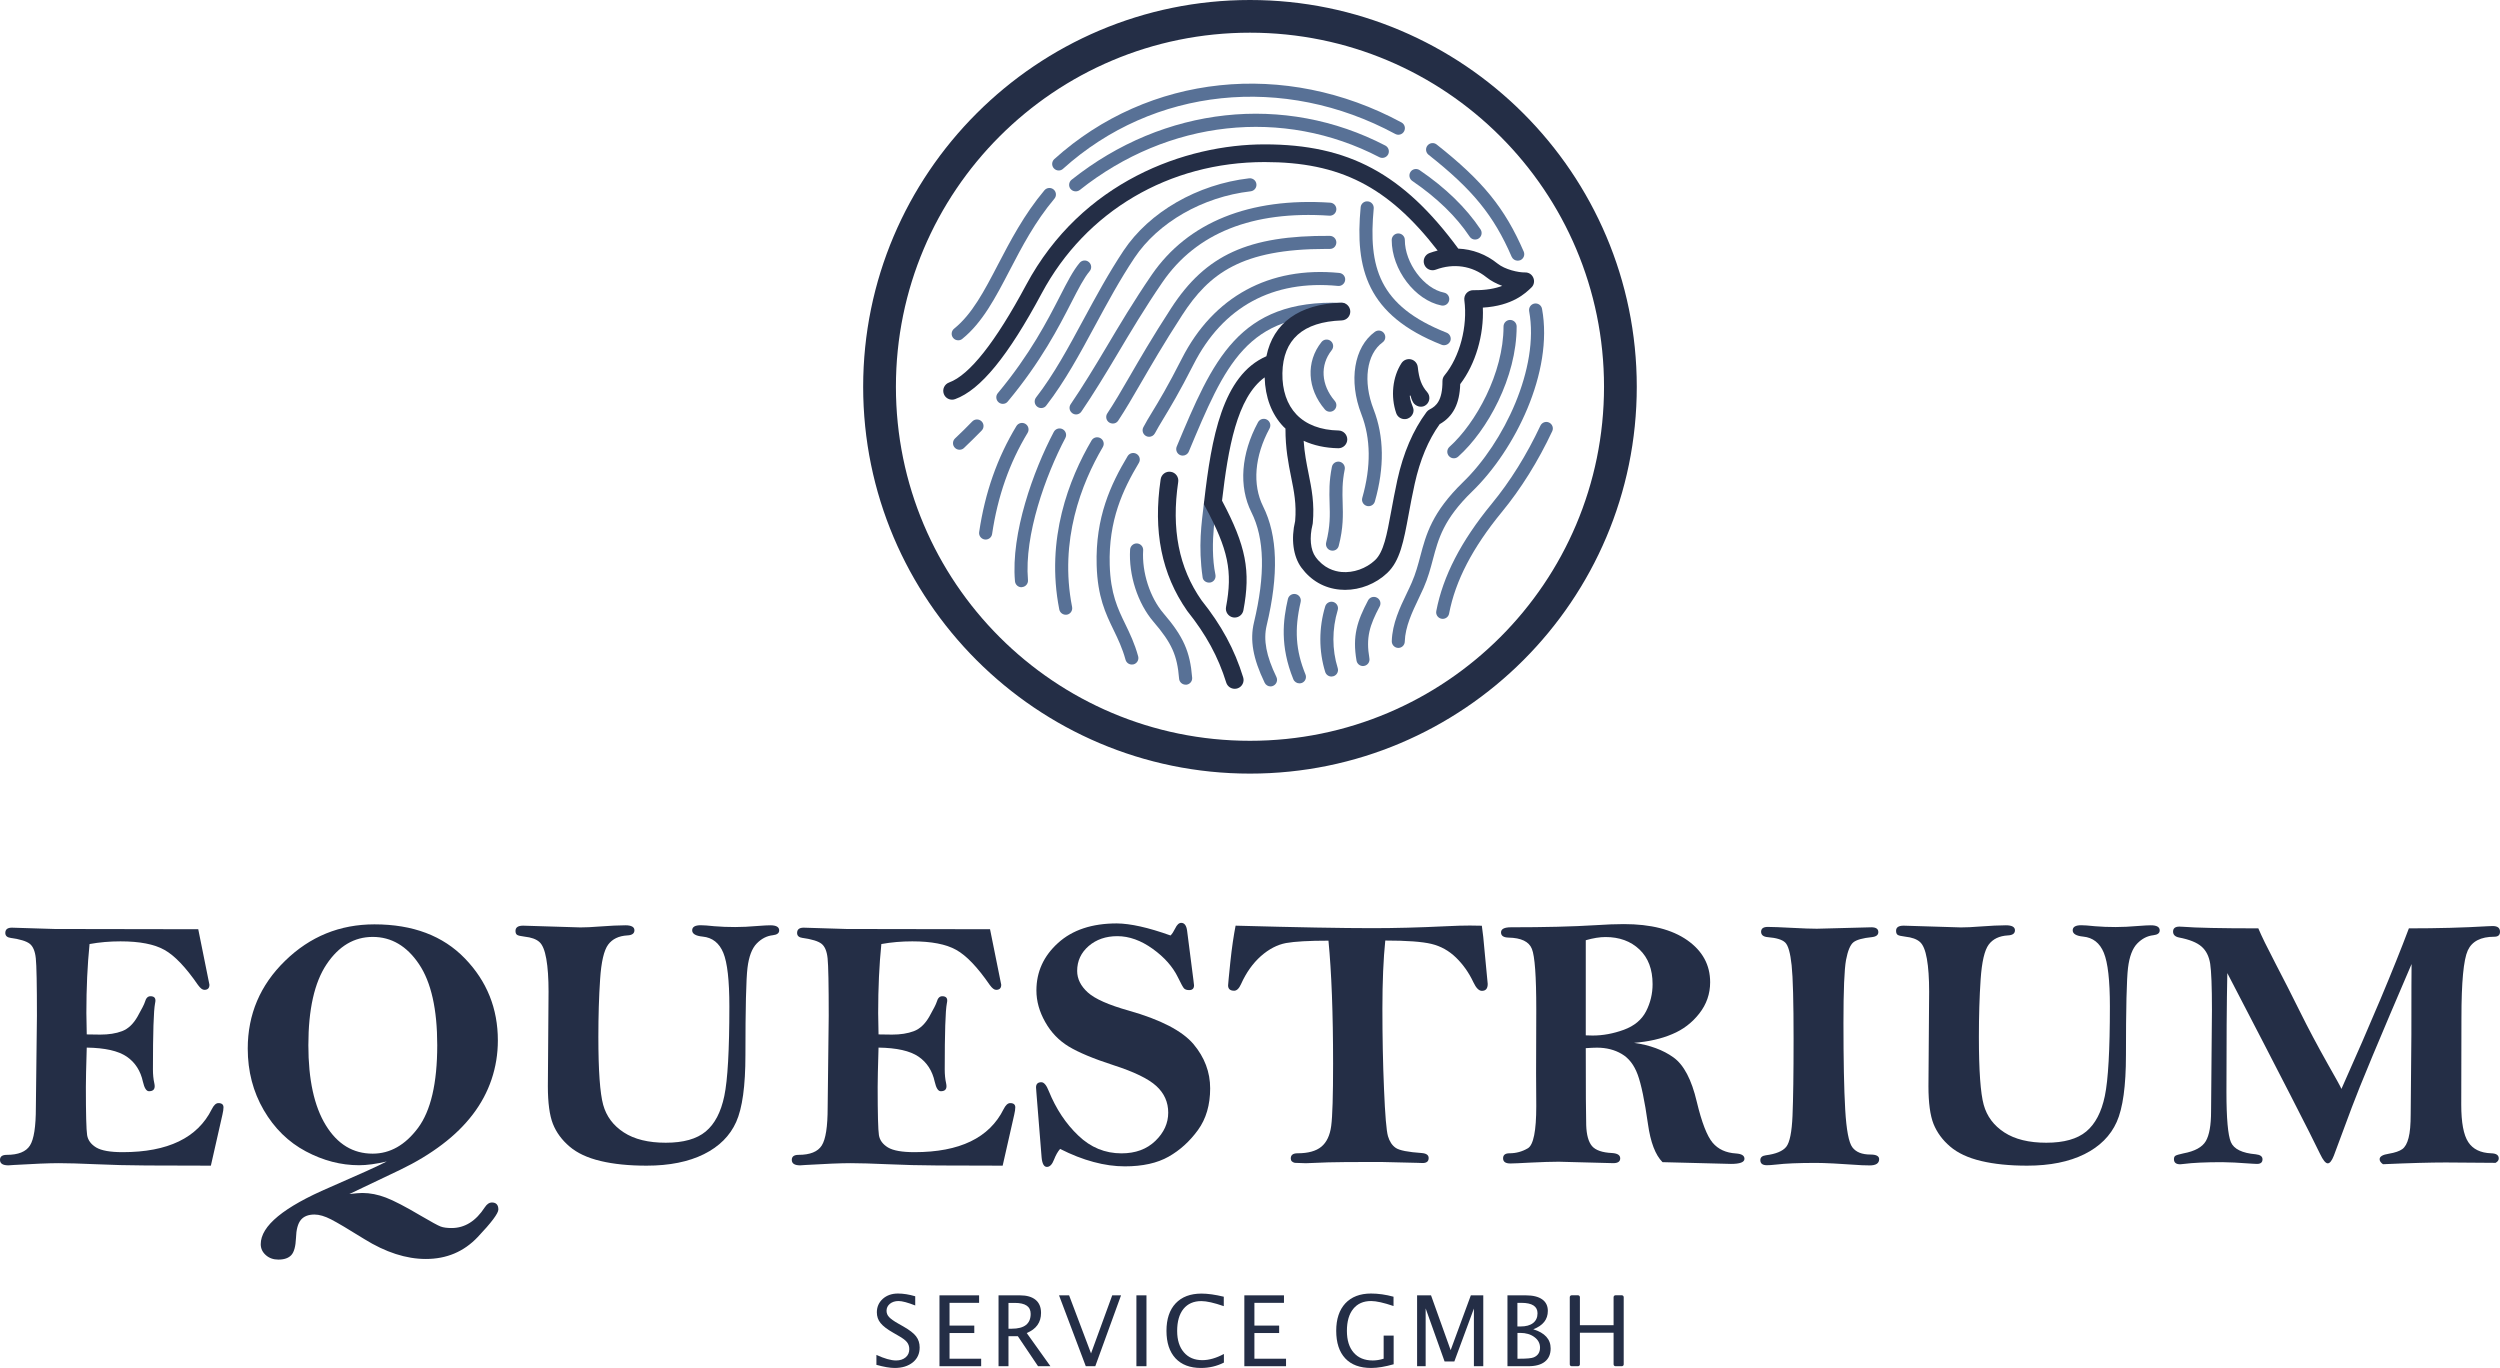
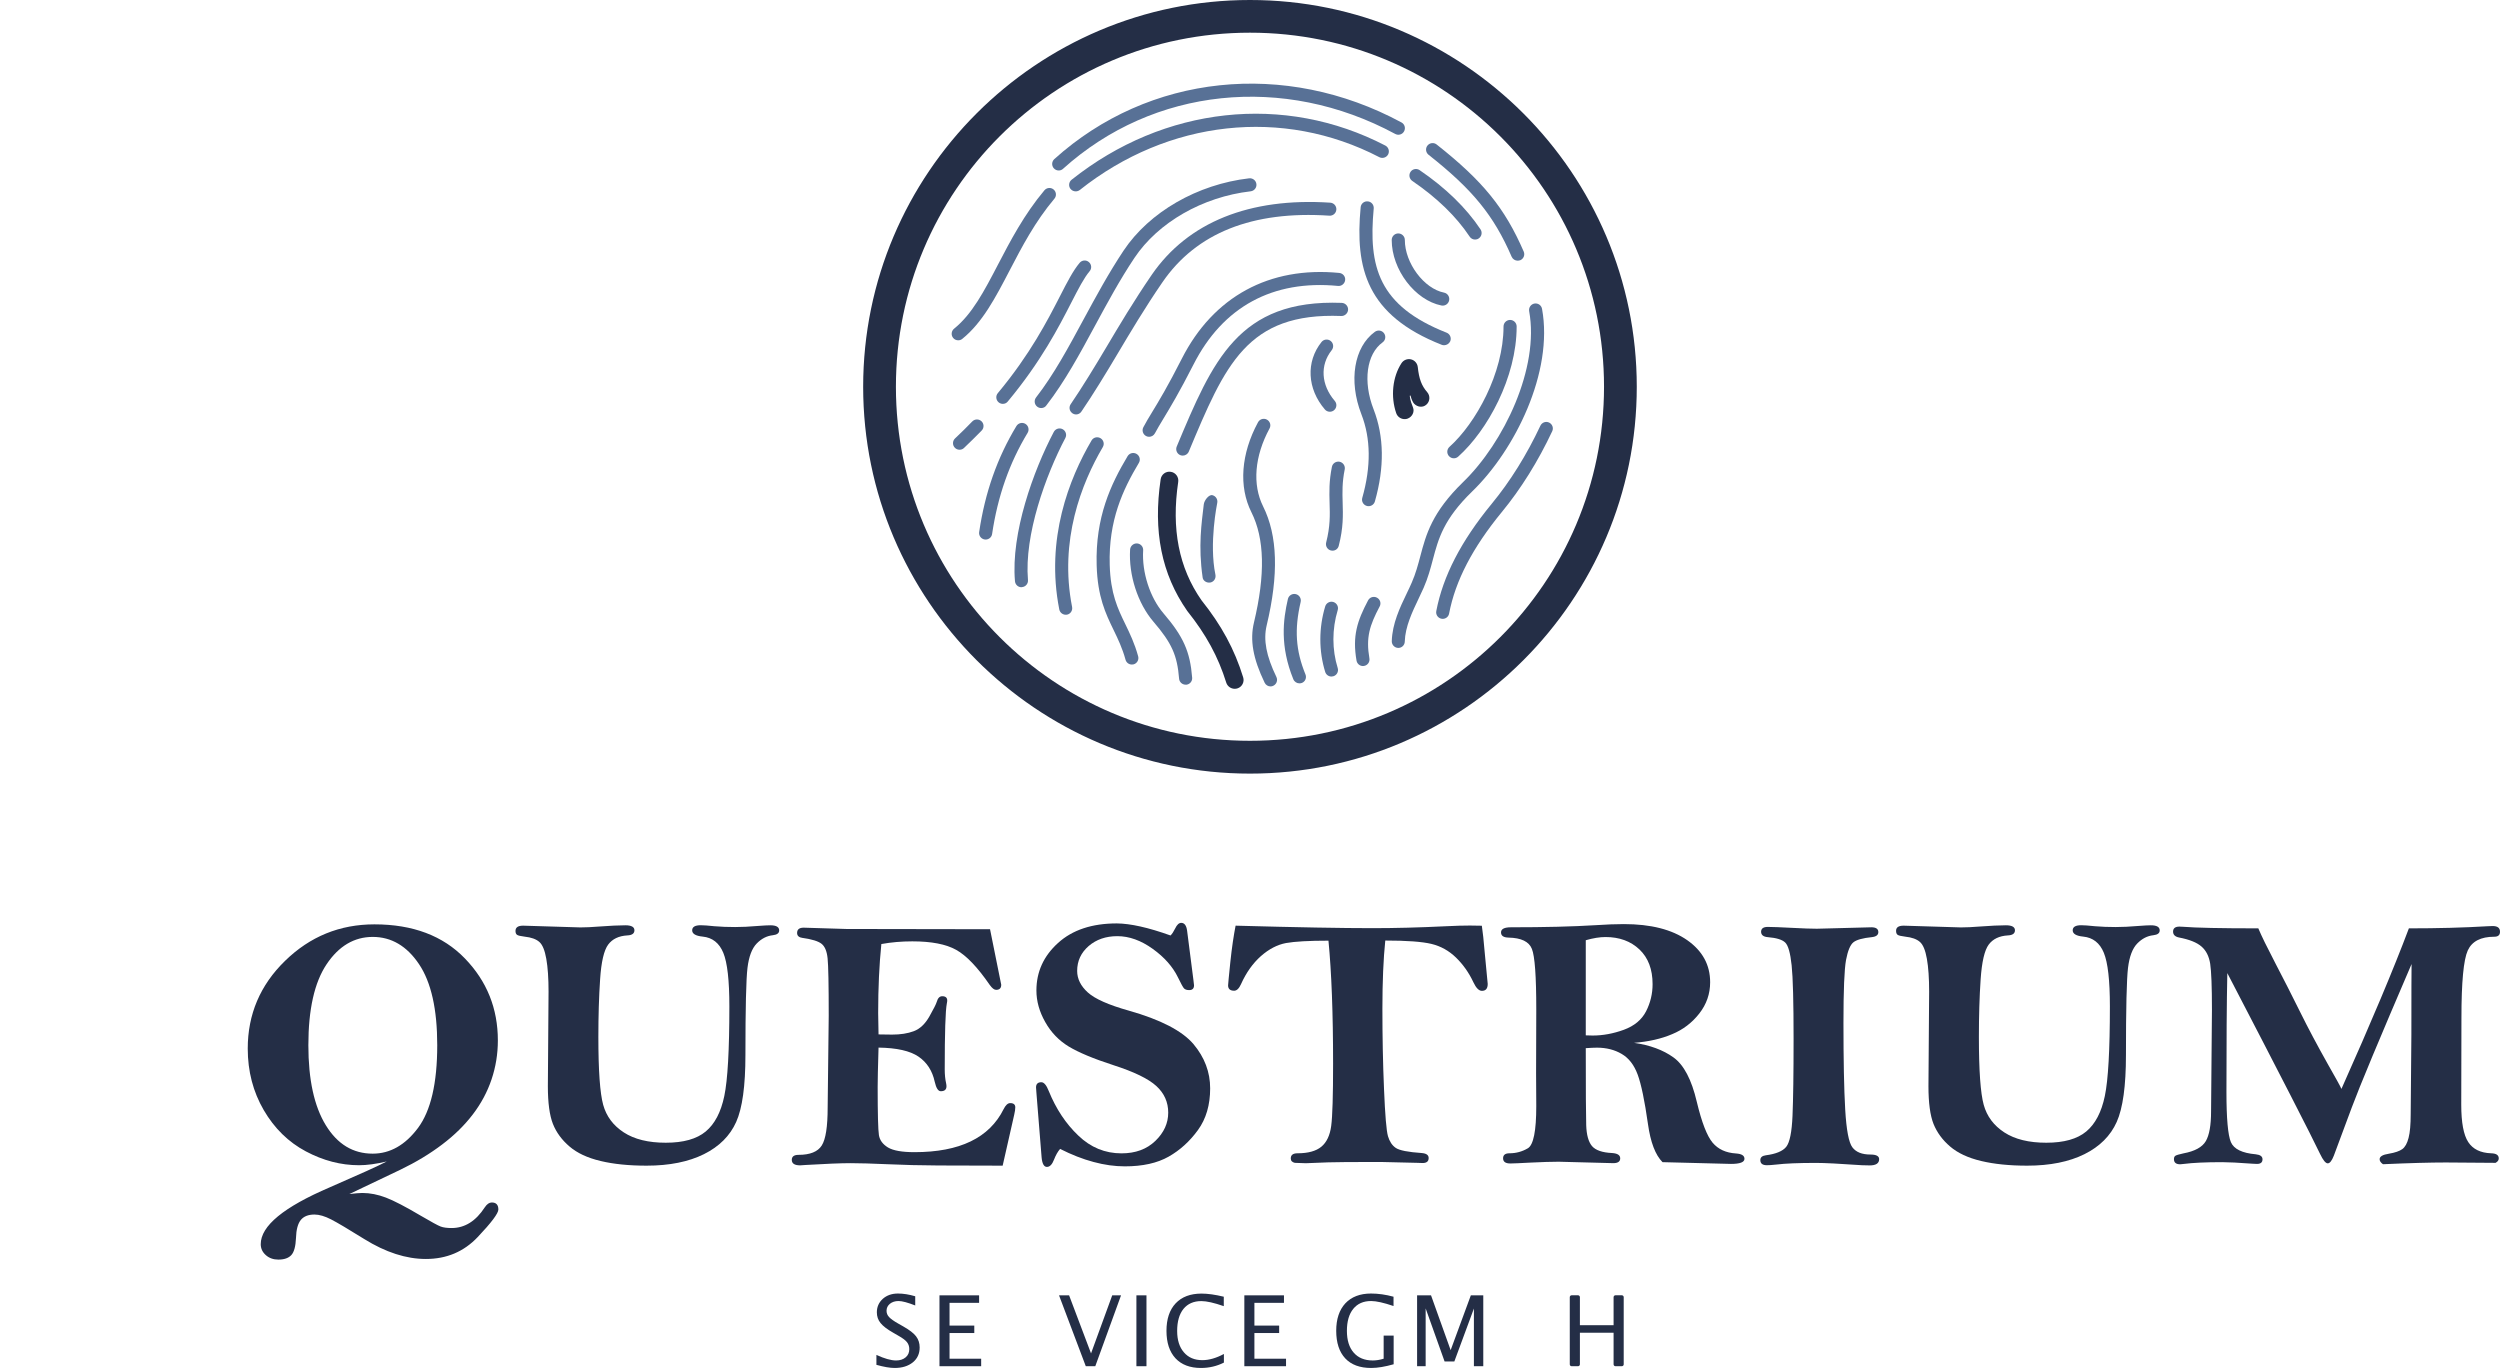
<svg xmlns="http://www.w3.org/2000/svg" id="Ebene_1" x="0px" y="0px" viewBox="0 0 4000.1 2188.8" style="enable-background:new 0 0 4000.1 2188.8;" xml:space="preserve">
  <style type="text/css">	.st0{fill:#242E46;}	.st1{fill:#587196;}</style>
  <g>
    <g>
      <path class="st0" d="M1431.5,2188.8c-7.6,0-17.3-1.7-29.2-5v-15.9c12.8,5.9,23.3,8.9,31.5,8.9c6.3,0,11.4-1.7,15.3-5   c3.9-3.3,5.8-7.7,5.8-13.1c0-4.4-1.3-8.2-3.8-11.3c-2.5-3.1-7.2-6.6-14-10.4l-7.8-4.5c-9.7-5.5-16.5-10.7-20.4-15.6   c-4-4.9-5.9-10.6-5.9-17.1c0-8.7,3.2-15.9,9.5-21.6c6.3-5.6,14.4-8.5,24.2-8.5c8.7,0,18,1.5,27.7,4.4v14.7   c-12-4.7-20.9-7.1-26.7-7.1c-5.6,0-10.2,1.5-13.8,4.4c-3.6,3-5.4,6.7-5.4,11.2c0,3.8,1.3,7.1,4,10c2.7,2.9,7.5,6.4,14.6,10.4   l8.1,4.6c9.8,5.6,16.7,10.8,20.5,15.8s5.8,10.9,5.8,17.9c0,9.9-3.6,17.8-10.9,23.8C1453.1,2185.8,1443.5,2188.8,1431.5,2188.8z" />
      <path class="st0" d="M1503.2,2186v-113.4h63.4v12h-47.3v36.4h39.6v11.9h-39.6v41.1h50.6v12H1503.2z" />
-       <path class="st0" d="M1597.7,2186v-113.4h34.3c10.9,0,19.2,2.4,25,7.2c5.8,4.8,8.7,11.8,8.7,20.9c0,15.1-7.6,25.9-22.9,32.2   l37.9,53.1h-19.8l-32.3-48h-15v48H1597.7z M1613.6,2126h5.2c20.2,0,30.3-7.9,30.3-23.8c0-11.7-8.5-17.5-25.4-17.5h-10.1V2126z" />
      <path class="st0" d="M1737.3,2186l-42.8-113.4h16.1l35.1,92.9l33.9-92.9h14.1l-41.2,113.4H1737.3z" />
      <path class="st0" d="M1818.3,2186v-113.4h16.1V2186H1818.3z" />
      <path class="st0" d="M1921.6,2188.8c-17.6,0-31.2-5.2-40.8-15.5c-9.6-10.4-14.4-25-14.4-43.9c0-18.9,4.9-33.6,14.7-44   c9.8-10.4,23.6-15.6,41.3-15.6c10.2,0,22.1,1.7,35.7,5v15.1c-15.5-5.4-27.5-8.1-35.9-8.1c-12.3,0-21.8,4.2-28.6,12.5   c-6.7,8.3-10.1,20.1-10.1,35.3c0,14.5,3.6,25.9,10.8,34.2c7.2,8.4,17,12.5,29.5,12.5c10.7,0,22.2-3.3,34.5-9.9v13.8   C1947,2185.9,1934.8,2188.8,1921.6,2188.8z" />
      <path class="st0" d="M1991,2186v-113.4h63.4v12h-47.3v36.4h39.6v11.9h-39.6v41.1h50.6v12H1991z" />
      <path class="st0" d="M2229.8,2182.9c-13.7,3.9-25.7,5.9-35.9,5.9c-18,0-31.9-5.1-41.5-15.4c-9.6-10.3-14.4-25-14.4-44.1   c0-18.8,4.9-33.4,14.6-43.9c9.8-10.4,23.5-15.7,41.1-15.7c11.5,0,23.6,1.7,36,5.1v14.9c-15.6-5.3-27.6-8-35.9-8   c-12.3,0-21.8,4.2-28.5,12.5c-6.8,8.3-10.2,20.1-10.2,35.2c0,15,3.6,26.6,10.9,34.9c7.2,8.3,17.4,12.5,30.5,12.5   c5.4,0,11.2-0.9,17.4-2.8V2137h16V2182.9z" />
      <path class="st0" d="M2267.4,2186v-113.4h22.3l31.4,87.7l32.3-87.7h19.9V2186h-15v-92.3l-31.3,84.7h-15.6l-30.3-84.9v92.5H2267.4z   " />
-       <path class="st0" d="M2412,2186v-113.4h29.4c11.3,0,20,2.1,26.1,6.4c6.1,4.3,9.1,10.5,9.1,18.5c0,13.7-7.8,23.5-23.3,29.4   c18.5,5.7,27.8,15.9,27.8,30.7c0,9.2-3.1,16.2-9.2,21.1c-6.1,4.9-15,7.3-26.5,7.3H2412z M2427.9,2122.4h5.1c8.6,0,15.2-1.8,20-5.5   c4.7-3.7,7.1-8.9,7.1-15.6c0-11.1-8.6-16.7-25.9-16.7h-6.3V2122.4z M2427.9,2174h3.3c11.8,0,19.4-0.7,22.9-2.2   c6.6-2.8,10-8,10-15.6c0-6.7-3-12.4-9-16.8c-6-4.5-13.6-6.7-22.6-6.7h-4.5V2174z" />
      <path class="st0" d="M2511.7,2183v-107.5c0-1.6,1.3-3,3-3h10.2c1.6,0,3,1.3,3,3v44.9h53.9v-44.9c0-1.6,1.3-3,3-3h10.2   c1.6,0,3,1.3,3,3V2183c0,1.6-1.3,3-3,3h-10.2c-1.6,0-3-1.3-3-3v-50.6h-53.9v50.6c0,1.6-1.3,3-3,3h-10.2   C2513,2186,2511.7,2184.7,2511.7,2183z" />
    </g>
    <g>
-       <path class="st0" d="M317.2,1486.8c6.1,29.6,12,59.2,17.9,88.8c0,5.5-2.7,8.2-8.2,8.2c-3,0-6.4-2.6-10.2-7.9   c-19.5-28.3-37.4-47.1-53.7-56.1c-16.2-9.1-39.6-13.6-70.2-13.6c-17.1,0-33.6,1.4-49.5,4.3c-3.4,33.5-5.1,70.2-5.1,110.2   c0,6.8,0.2,18.3,0.6,34.4l21.6,0.3c13.5,0,25.1-1.8,34.9-5.5c9.8-3.7,18.1-11.6,24.9-23.6c6.8-12,10.7-19.8,11.7-23.2   c1.7-6.1,4.6-9.1,8.8-9.1c5.3,0,8,2.3,8,6.8c0,1.3-0.2,2.8-0.6,4.6c-2.3,11.8-3.4,46.9-3.4,105.6c0,8.2,0.7,15.6,2.2,22.2   c0.4,1.9,0.6,3.5,0.6,4.8c0,5.3-3,8-9.1,8c-4.2,0-7.4-5-9.7-15.1c-3.8-17.6-12.5-31.1-26-40.3c-13.5-9.2-34.8-14-63.9-14.4   c-1,31.9-1.4,52.8-1.4,62.9c0,43.2,0.7,68.9,2,77.1c1.3,8.2,6.2,14.7,14.5,19.8c8.4,5,22.5,7.5,42.4,7.5   c72.3,0,119.8-22.9,142.6-68.8c3.2-6.4,6.7-9.7,10.5-9.7c5.5,0,8.2,2.3,8.2,6.8c0,3-0.6,6.9-1.7,11.7l-18.5,81.6l-103-0.3   c-29-0.2-56.1-0.8-81.2-2c-25.1-1.1-44.8-1.7-59-1.7c-15.9,0-39.9,1-72,2.9c-4,0.4-6.9,0.6-8.8,0.6c-8.9,0-13.4-2.9-13.4-8.8   c0-5.3,3.6-8,10.8-8c18.4,0,30.8-5,37.1-14.9c6.4-10,9.5-30.3,9.5-61l1.7-146.4c0-50-0.6-80.8-1.8-92.2   c-1.2-11.5-4.5-19.2-9.8-23.3c-5.3-4.1-15.3-7.2-29.9-9.2c-6.1-0.8-9.1-3.4-9.1-8c0-5.7,3.5-8.5,10.5-8.5l68.6,2.1L317.2,1486.8z" />
      <path class="st0" d="M618.8,1858.4c-17.1,4-31.8,6-44.3,6c-29,0-57.4-7.4-85.2-22.2c-27.8-14.8-50.3-36.8-67.3-66   c-17-29.2-25.6-62-25.6-98.4c0-54.8,19.9-101.7,59.8-140.5c39.9-38.9,87.5-58.3,142.9-58.3c61.4,0,109.7,18.2,144.8,54.6   c35.2,36.4,52.7,80.1,52.7,131.2c0,21.6-3.4,42.4-10.1,62.3c-6.7,19.9-16.7,38.6-29.9,55.9c-13.2,17.3-29.5,33.4-49.1,48.2   c-19.5,14.8-41.8,28.3-66.9,40.4l-81.6,38.9c9.3-1.1,16.2-1.7,20.8-1.7c12.3,0,24.9,2.5,37.7,7.4c12.8,4.9,31.3,14.5,55.6,28.9   c17.1,10,27.7,15.8,32,17.4c4.3,1.6,10.1,2.4,17.5,2.4c21.1,0,38.8-11.1,53.2-33.3c3.4-5.1,7.1-7.6,11.1-7.6   c7,0,10.5,3.8,10.5,11.3c0,6-11,20.8-33.1,44.1c-22.1,23.3-49.7,35-82.9,35c-31.5,0-64.3-10.6-98.6-31.9   c-25.2-15.7-42.9-26.2-53-31.4c-10.1-5.2-19-7.8-26.6-7.8c-9.9,0-17.2,2.9-21.9,8.7c-4.7,5.8-7.3,15.4-7.7,28.9   c-0.6,13.3-3,22.3-7.4,27.2c-4.4,4.8-11.3,7.3-20.8,7.3c-8,0-14.7-2.4-20.1-7.2c-5.4-4.8-8.1-10.6-8.1-17.5   c0-29.2,36.8-59.4,110.4-90.9C575.2,1879.1,605.5,1865.4,618.8,1858.4z M699.6,1672.3c0-57.5-9.7-100.7-29.2-129.7   c-19.5-29-44.2-43.5-74-43.5c-29.7,0-54.3,14.6-73.8,43.7c-19.5,29.1-29.2,72.3-29.2,129.6c0,55,9.3,97.7,27.9,128   c18.6,30.4,43.6,45.5,75,45.5c27.8,0,52-13.7,72.5-41.1C689.3,1777.3,699.6,1733.2,699.6,1672.3z" />
      <path class="st0" d="M837,1481.1l91.6,2.8c8.7,0,18.7-0.5,29.9-1.4c17.8-1.3,31.9-2,42.1-2c9.7,0,14.5,2.7,14.5,8   c0,5.1-3.8,7.9-11.4,8.2c-13.7,0.8-23.9,5.7-30.6,14.7c-6.7,9-11.1,27.5-12.9,55.5c-1.9,28-2.8,58.7-2.8,92.3   c0,53.9,2.6,90,7.7,108.5c5.1,18.5,16.1,33.2,33,44.2c16.9,11,39.3,16.5,67.1,16.5c28.3,0,49.6-6,64-18   c14.4-12,24.3-30.9,29.7-56.7c5.4-25.8,8.1-73.6,8.1-143.6c0-41.3-3.2-69.8-9.7-85.6c-6.5-15.7-17.5-24.4-33-25.9   c-11.2-1.1-16.8-4.5-16.8-10c0-5.5,4.6-8.2,13.7-8.2c4.4,0,11.7,0.5,21.9,1.6c10.6,0.9,21.7,1.3,33.3,1.3   c10.6,0,22.5-0.6,35.6-1.7c9.9-0.8,16.7-1.1,20.5-1.1c9.5,0,14.2,2.7,14.2,8.2c0,4.4-3.4,6.9-10.2,7.7c-9.5,1-18.1,5.4-25.7,13.2   c-7.7,7.9-12.6,20.9-14.8,39c-2.2,18.1-3.3,64.6-3.3,139.5c0,49.3-4.9,85-14.8,107.1c-9.9,22.1-27.1,39.3-51.6,51.5   c-24.6,12.2-55.1,18.4-91.8,18.4c-28.3,0-52.8-2.5-73.7-7.5c-20.9-5-37.4-12.7-49.6-23.2c-12.2-10.4-21.1-22.5-26.5-36.1   c-5.4-13.7-8.1-33.7-8.1-60.3l1.1-151.5c0-21.2-1.2-38.7-3.6-52.3c-2.4-13.7-6.1-22.7-11.2-27.1c-5.1-4.5-12.9-7.3-23.3-8.4   c-6.6-0.8-10.8-1.8-12.4-3c-1.6-1.2-2.4-3.3-2.4-6.1C824.8,1483.9,828.8,1481.1,837,1481.1z" />
      <path class="st0" d="M1584.1,1486.8c6.1,29.6,12,59.2,17.9,88.8c0,5.5-2.7,8.2-8.2,8.2c-3,0-6.4-2.6-10.2-7.9   c-19.5-28.3-37.4-47.1-53.7-56.1c-16.2-9.1-39.6-13.6-70.2-13.6c-17.1,0-33.6,1.4-49.5,4.3c-3.4,33.5-5.1,70.2-5.1,110.2   c0,6.8,0.2,18.3,0.6,34.4l21.6,0.3c13.5,0,25.1-1.8,34.9-5.5c9.8-3.7,18.1-11.6,24.9-23.6c6.8-12,10.7-19.8,11.7-23.2   c1.7-6.1,4.6-9.1,8.8-9.1c5.3,0,8,2.3,8,6.8c0,1.3-0.2,2.8-0.6,4.6c-2.3,11.8-3.4,46.9-3.4,105.6c0,8.2,0.7,15.6,2.2,22.2   c0.4,1.9,0.6,3.5,0.6,4.8c0,5.3-3,8-9.1,8c-4.2,0-7.4-5-9.7-15.1c-3.8-17.6-12.5-31.1-26-40.3c-13.5-9.2-34.8-14-63.9-14.4   c-1,31.9-1.4,52.8-1.4,62.9c0,43.2,0.7,68.9,2,77.1c1.3,8.2,6.2,14.7,14.5,19.8c8.4,5,22.5,7.5,42.4,7.5   c72.3,0,119.8-22.9,142.6-68.8c3.2-6.4,6.7-9.7,10.5-9.7c5.5,0,8.2,2.3,8.2,6.8c0,3-0.6,6.9-1.7,11.7l-18.5,81.6l-103-0.3   c-29-0.2-56.1-0.8-81.2-2c-25.1-1.1-44.8-1.7-59-1.7c-15.9,0-39.9,1-72,2.9c-4,0.4-6.9,0.6-8.8,0.6c-8.9,0-13.4-2.9-13.4-8.8   c0-5.3,3.6-8,10.8-8c18.4,0,30.8-5,37.1-14.9c6.4-10,9.5-30.3,9.5-61l1.7-146.4c0-50-0.6-80.8-1.8-92.2   c-1.2-11.5-4.5-19.2-9.8-23.3c-5.3-4.1-15.3-7.2-29.9-9.2c-6.1-0.8-9.1-3.4-9.1-8c0-5.7,3.5-8.5,10.5-8.5l68.6,2.1L1584.1,1486.8z   " />
      <path class="st0" d="M1872.9,1496.8c2.5-2.4,4.9-6.2,7.4-11.2c2.8-6,6.1-9,9.7-9c5.1,0,8.3,4.2,9.4,12.5l10,78l1.1,9.4   c0,5.1-2.6,7.7-7.7,7.7c-3.8,0-6.5-0.9-8.3-2.7c-1.7-1.8-4.9-7.7-9.7-17.6c-8.2-16.9-21.6-32.2-40.4-45.7   c-18.8-13.5-37.7-20.3-56.6-20.3c-18.4,0-33.7,5.3-45.9,15.8c-12.2,10.6-18.4,23.8-18.4,39.8c0,12.7,5.7,24.2,17.1,34.5   c11.4,10.3,33.3,20,65.7,29.1c50.8,14.4,85.3,32.3,103.3,53.5c17.8,21.2,26.7,44.9,26.7,70.8c0,26.5-6.5,48.8-19.6,66.8   c-13.1,18-28.7,32.2-46.9,42.5c-18.2,10.3-41.5,15.5-70,15.5c-16.1,0-32.8-2.3-50.1-7c-17.3-4.6-35.1-11.6-53.5-20.9   c-3.8,4.4-7,10.1-9.7,17.1c-3,7.8-6.8,11.7-11.4,11.7c-4.7,0-7.6-5.1-8.5-15.4l-8.3-103.3c-0.4-4.6-0.6-7.4-0.6-8.5   c0-5.5,2.8-8.3,8.5-8.3c4.2,0,8.2,4.7,11.9,14.2c11.6,28.5,27.3,52.2,47.2,71.1c19.7,19,42.8,28.5,69.1,28.5   c22.4,0,40.4-6.6,54.2-19.9c13.8-13.3,20.6-28.4,20.6-45.2c0-16.9-6.4-31.1-19.1-42.7c-12.7-11.6-35.6-22.7-68.6-33.3   c-32.1-10.4-55.9-20.4-71.6-29.9c-15.6-9.5-28.2-22.5-37.5-39.1c-9.4-16.6-14.1-33.4-14.1-50.5c0-29.8,11.5-55.1,34.6-76   c23-20.9,54.4-31.3,94-31.3C1808.7,1477.7,1837.2,1484,1872.9,1496.8z" />
      <path class="st0" d="M1977,1481.1c98.5,2.7,171.4,4,218.6,4c35.9,0,75.4-1,118.4-3.1c15.4-0.8,28-1.1,37.9-1.1   c3.8,0,10.1,0.1,19.1,0.3c1.3,7.8,3,23.8,5.1,48.1l4.3,45c0,7.4-3.1,11.1-9.3,11.1c-4.7,0-9.3-4.5-13.6-13.7   c-7.2-15.4-16.5-28.5-27.8-39.5c-11.3-11-24.4-18.3-39.3-21.9c-14.9-3.6-39.5-5.4-73.9-5.4c-3,29-4.6,65.3-4.6,109   c0,44.6,0.8,87.6,2.6,129c1.7,41.4,3.8,66.4,6.3,75c2.5,8.5,6.6,14.8,12.5,18.8c5.9,4,19.7,6.7,41.5,8.2c7.4,0.6,11.1,3.2,11.1,8   c0,5.3-3.2,8-9.7,8l-8-0.3l-59-1.4c-46,0-73.9,0.2-83.8,0.6l-35.9,1.4c-2.9,0-8.7-0.2-17.7-0.6c-4.4-1-6.5-3.3-6.5-7.1   c0-5.5,3.6-8.2,10.8-8.2c16.9,0,29.6-3.5,38.1-10.5s13.8-18.2,15.8-33.4c2-15.3,3-48.4,3-99.4c0-80.6-2.5-146.2-7.4-196.9   c-31.3,0-53.9,1.3-67.9,3.8c-13.9,2.6-27.4,9.6-40.3,21c-12.9,11.5-23.4,26.3-31.6,44.5c-3.2,7.2-6.9,10.8-11.1,10.8   c-6.4,0-9.7-2.9-9.7-8.5c0-1.7,1.2-14.2,3.6-37.4S1974,1496.5,1977,1481.1z" />
      <path class="st0" d="M2614.5,1668.6c25.5,3.6,46.6,11.4,63.1,23.3c16.6,11.9,29,35.5,37.3,70.9c7.9,33.1,16.4,54.9,25.3,65.5   c8.9,10.6,21.4,16.3,37.6,17.3c8.9,0.6,13.4,3.4,13.4,8.5c0,5.5-7.2,8.2-21.6,8.2l-109.5-2.8c-11.4-11.4-19.2-31.7-23.3-61   c-5.3-37.4-10.8-63.8-16.5-79.2c-5.7-15.4-14.2-26.4-25.6-33c-11.4-6.7-24.6-10-39.5-10c-4.4,0-10.3,0.3-17.9,0.8   c0,66.8,0.2,107.9,0.7,123.3c0.5,15.5,3.6,26.6,9.2,33.3c5.7,6.7,16.5,10.5,32.4,11.2c8.5,0.6,12.8,3.4,12.8,8.5   s-3.7,7.7-11.1,7.7l-87.3-2.3c-11.8,0-26.8,0.5-45.2,1.4c-16.9,0.9-27.6,1.4-32.1,1.4c-7.8,0-11.7-2.7-11.7-8.3   c0-5.3,3.4-8,10.2-8c10.6,0,20.4-2.7,29.4-8c9-5.3,13.5-27.8,13.5-67.4l-0.3-52.9l0.3-102.1c0-52.7-2.3-84.9-7-96.6   c-4.6-11.7-17.1-17.7-37.4-18.1c-8-0.2-12-2.9-12-8.3c0-5.5,5.3-8.2,15.9-8.2c53.5,0,98.8-1.1,136-3.4c16.5-1.1,31.4-1.7,44.7-1.7   c43.1,0,76.8,8.6,101.3,25.7c24.5,17.2,36.7,39.6,36.7,67.3c0,18.6-5.8,35.3-17.4,50.1s-26,25.8-43.4,33   C2658.2,1662.1,2637.9,1666.7,2614.5,1668.6z M2537.2,1656.6c4.9,0.2,8.6,0.3,11.1,0.3c16.5,0,33.1-3.1,49.9-9.2   c16.8-6.2,28.6-16,35.6-29.6c6.9-13.6,10.4-28,10.4-43.4c0-23.7-7-42.2-21-55.5c-14-13.3-32.2-19.9-54.3-19.9   c-9.3,0-19.8,1.7-31.6,5.1V1656.6z" />
      <path class="st0" d="M2828.5,1483.1c6.6,0,20.3,0.5,41,1.6c15.7,0.8,28.3,1.3,37.5,1.3l87.3-2.3c7.4,0,11.1,2.6,11.1,7.7   c0,4.5-3.3,7.2-10,8c-15,1.5-25,4.3-30,8.4c-5,4.1-8.9,13.5-11.7,28.3c-2.7,14.8-4.1,48.2-4.1,100.3c0,59.9,0.9,106.2,2.8,138.9   c1.9,32.7,5.7,52.9,11.5,60.5c5.8,7.7,15.4,11.5,28.9,11.5c9.3,0,13.9,2.5,13.9,7.4c0,6.6-5,10-15.1,10c-2.9,0-7-0.1-12.5-0.3   c-35.7-2.5-60-3.7-73.1-3.7c-28.7,0-49.8,0.9-63.5,2.6c-7.2,0.8-12.3,1.1-15.4,1.1c-7,0-10.5-2.7-10.5-8.2c0-4.4,2.9-6.9,8.8-7.7   c16.1-2.1,27-6.6,32.6-13.5c5.6-6.9,9-23.6,10.1-49.9c1.1-26.4,1.7-67.3,1.7-122.9c0-58.6-1-97.8-3.1-117.6s-5.5-32-10.4-36.6   c-4.8-4.6-14.1-7.4-27.7-8.5c-7.2-0.6-10.8-3.5-10.8-8.8C2818,1485.6,2821.5,1483.1,2828.5,1483.1z" />
      <path class="st0" d="M3045.9,1481.1l91.6,2.8c8.7,0,18.7-0.5,29.9-1.4c17.8-1.3,31.9-2,42.1-2c9.7,0,14.5,2.7,14.5,8   c0,5.1-3.8,7.9-11.4,8.2c-13.7,0.8-23.9,5.7-30.6,14.7c-6.7,9-11,27.5-12.9,55.5c-1.9,28-2.8,58.7-2.8,92.3   c0,53.9,2.6,90,7.7,108.5c5.1,18.5,16.1,33.2,33,44.2c16.9,11,39.3,16.5,67.1,16.5c28.3,0,49.6-6,64-18   c14.4-12,24.3-30.9,29.7-56.7c5.4-25.8,8.1-73.6,8.1-143.6c0-41.3-3.2-69.8-9.7-85.6c-6.4-15.7-17.5-24.4-33-25.9   c-11.2-1.1-16.8-4.5-16.8-10c0-5.5,4.5-8.2,13.7-8.2c4.4,0,11.7,0.5,21.9,1.6c10.6,0.9,21.7,1.3,33.3,1.3   c10.6,0,22.5-0.6,35.6-1.7c9.9-0.8,16.7-1.1,20.5-1.1c9.5,0,14.2,2.7,14.2,8.2c0,4.4-3.4,6.9-10.2,7.7c-9.5,1-18.1,5.4-25.7,13.2   c-7.7,7.9-12.6,20.9-14.8,39c-2.2,18.1-3.3,64.6-3.3,139.5c0,49.3-4.9,85-14.8,107.1c-9.9,22.1-27.1,39.3-51.6,51.5   c-24.6,12.2-55.1,18.4-91.7,18.4c-28.3,0-52.8-2.5-73.7-7.5c-20.9-5-37.4-12.7-49.6-23.2c-12.2-10.4-21-22.5-26.5-36.1   c-5.4-13.7-8.1-33.7-8.1-60.3l1.1-151.5c0-21.2-1.2-38.7-3.6-52.3c-2.4-13.7-6.1-22.7-11.2-27.1c-5.1-4.5-12.9-7.3-23.3-8.4   c-6.6-0.8-10.8-1.8-12.4-3c-1.6-1.2-2.4-3.3-2.4-6.1C3033.6,1483.9,3037.7,1481.1,3045.9,1481.1z" />
      <path class="st0" d="M3613.4,1485.4c4.9,11.8,14,30.4,27.3,55.9c13.3,25.5,26.5,51.4,39.5,77.7c13,26.3,27.7,53.9,44,82.9   c13.1,23,20.5,36.4,22.2,40.4c47.5-106.4,83.5-192,107.9-256.9c45.5,0,87.6-1.1,126.1-3.4c3.6-0.2,6.3-0.3,8-0.3   c7.8,0,11.7,3,11.7,9.1c0,5.3-3,8-9.1,8c-21.6,0-35.8,7.3-42.5,22c-6.7,14.7-10.1,50.5-10.1,107.4l-0.3,139.4   c0,28.5,3.7,48.4,11.2,59.8c7.5,11.4,19.7,17.3,36.6,17.9c8.2,0.2,12.2,2.9,12.2,8.2c0,2.9-1.7,5.2-5.1,7.1l-79.8-0.6   c-24.4,0-57.9,0.9-100.3,2.8c-3.6-2.5-5.4-5.1-5.4-8c0-4.4,4.9-7.3,14.7-8.8c10-1.7,17.2-4.2,21.6-7.4c4.4-3.2,7.8-9.2,10-17.9   c2.3-8.7,3.4-21.5,3.4-38.4l1.1-127.3c0-65.1,0.1-102.6,0.3-112.5c-51.5,119.9-83.4,196.4-95.7,229.6l-28.7,77.1   c-3.2,8.2-6.5,12.2-9.7,12.2c-3.4,0-7.5-5-12.3-15.1c-13.9-29.2-63.3-125.6-148.4-289.3c-1,47.1-1.4,110.6-1.4,190.5   c0,42.1,2.4,68.8,7.1,79.9c4.7,11.1,18,17.6,39.8,19.5c7.2,0.8,10.8,3.4,10.8,8c0,4.9-2.9,7.4-8.8,7.4c-2.1,0-4.4-0.1-6.8-0.3   c-22.8-1.7-39.1-2.5-48.9-2.5c-26.9,0-47.3,1-61.2,2.8c-2.7,0.4-4.6,0.6-6,0.6c-6.6,0-10-2.7-10-8.2c0-2.7,0.8-4.5,2.4-5.5   s5.9-2.3,12.9-3.8c18.2-3.4,30.1-10,35.7-19.6c5.6-9.7,8.4-25.5,8.4-47.6l1.4-162.6c0-37-1-61.5-2.8-73.5   c-1.9-12-6.5-21.2-13.9-27.6c-7.4-6.5-19.4-11.3-36.1-14.5c-6.3-1.3-9.4-4.5-9.4-9.4c0-5.3,3.4-8,10.2-8c1.5,0,3.6,0.1,6.3,0.3   C3513,1484.5,3552.9,1485.4,3613.4,1485.4z" />
    </g>
    <g>
      <path class="st1" d="M1934.5,932.2c-4.7,0-9.5-3.2-10.2-8c-7.4-50.7-1.6-87.7,1.8-117.2c0.7-6.3,8.1-16,13.7-14.7   c5.6,1.3,9.1,7,7.8,12.6c-0.1,0.6-13.3,64.5-2.9,114.5c1.2,5.7-2.1,11.3-7.8,12.6C1936.2,932.1,1935.3,932.2,1934.5,932.2z" />
      <path class="st1" d="M1892.4,729c-1.3,0-2.7-0.3-4-0.8c-5.3-2.2-7.8-8.4-5.6-13.7c57.4-137.1,98.7-236.1,264-229.9   c5.8,0.2,10.4,5.1,10.2,10.9c-0.2,5.8-5.5,10.4-10.9,10.1c-150.8-5.9-185.9,78.1-244,217C1900.4,726.6,1896.5,729,1892.4,729z" />
      <path class="st1" d="M2310.6,552.4c-1.3,0-2.6-0.2-3.8-0.7c-120.3-47.4-138.9-122.3-129.7-220.1c0.5-5.8,5.7-10,11.4-9.4   c5.8,0.5,10,5.6,9.5,11.4c-8.7,93.3,7.6,155.7,116.6,198.7c5.4,2.1,8,8.2,5.9,13.6C2318.7,549.9,2314.7,552.4,2310.6,552.4z" />
      <path class="st1" d="M2308.4,489c-0.7,0-1.4-0.1-2.1-0.2c-42.3-8.5-79.5-57.5-79.5-104.8c0-5.8,4.7-10.5,10.5-10.5   s10.5,4.7,10.5,10.5c0,36.8,30.5,77.8,62.7,84.2c5.7,1.1,9.3,6.7,8.2,12.3C2317.7,485.6,2313.3,489,2308.4,489z" />
      <path class="st1" d="M2127.8,658.8c-2.9,0-5.9-1.2-7.9-3.6c-28.5-33.1-30.6-76.5-5.4-108c3.6-4.5,10.2-5.2,14.7-1.6   c4.5,3.6,5.2,10.2,1.6,14.7c-19,23.8-17.1,55.6,4.9,81.2c3.8,4.4,3.3,11-1.1,14.8C2132.6,658,2130.2,658.8,2127.8,658.8z" />
      <path class="st1" d="M2189.8,809.9c-1,0-1.9-0.1-2.9-0.4c-5.6-1.6-8.8-7.4-7.2-12.9c14.2-50,13.7-95-1.5-134   c-20.7-53.3-11.8-107.4,21.7-131.7c4.7-3.4,11.2-2.4,14.6,2.3c3.4,4.7,2.4,11.2-2.3,14.6c-25.8,18.7-31.7,62.7-14.4,107.1   c16.8,43.3,17.6,92.8,2.1,147.3C2198.6,806.9,2194.4,809.9,2189.8,809.9z" />
      <path class="st1" d="M2132.1,881.1c-0.9,0-1.7-0.1-2.6-0.3c-5.6-1.4-9-7.1-7.6-12.7c6.6-25.9,6.1-44,5.5-63.2   c-0.5-17.1-1-34.8,3.7-57.9c1.1-5.7,6.7-9.3,12.3-8.2c5.7,1.2,9.3,6.7,8.2,12.3c-4.2,20.7-3.8,36.5-3.3,53.1   c0.6,19.8,1.2,40.2-6.2,68.9C2141,878,2136.8,881.1,2132.1,881.1z" />
      <path class="st1" d="M2032.9,1098.3c-3.9,0-7.6-2.2-9.4-5.9c-18.6-38.5-23.9-68.2-17.1-96.4c18.3-76.6,17-134.3-4.1-176.4   c-20.6-41.1-16.7-93.6,10.6-144c2.8-5.1,9.1-7,14.2-4.2c5.1,2.8,7,9.1,4.2,14.2c-24,44.3-27.7,89.7-10.3,124.6   c23.3,46.7,25.2,109.1,5.7,190.6c-5.5,23.2-0.7,48.6,15.6,82.4c2.5,5.2,0.3,11.5-4.9,14C2036,1098,2034.5,1098.3,2032.9,1098.3z" />
      <path class="st1" d="M2079.1,1093.4c-4.1,0-8-2.5-9.7-6.5c-21.6-53.2-16.5-94.8-8.7-128.5c1.3-5.6,6.9-9.1,12.6-7.8   c5.6,1.3,9.1,6.9,7.8,12.6c-10.2,43.8-8,77.4,7.7,115.9c2.2,5.4-0.4,11.5-5.7,13.6C2081.8,1093.2,2080.4,1093.4,2079.1,1093.4z" />
      <path class="st1" d="M2130.4,1082.5c-4.5,0-8.6-2.9-10-7.3c-10.4-33.4-10.4-70.7,0-105c1.7-5.5,7.5-8.6,13-7c5.5,1.7,8.7,7.5,7,13   c-9.2,30.4-9.2,63.3,0,92.7c1.7,5.5-1.3,11.4-6.9,13.1C2132.5,1082.3,2131.4,1082.5,2130.4,1082.5z" />
      <path class="st1" d="M2326.2,733.3c-2.9,0-5.7-1.2-7.8-3.5c-3.9-4.3-3.5-10.9,0.8-14.8c41.9-37.6,86.5-117.8,86.5-192.6   c0-5.8,4.7-10.5,10.5-10.5s10.5,4.7,10.5,10.5c0,81.7-47,166.6-93.5,208.2C2331.2,732.4,2328.7,733.3,2326.2,733.3z" />
      <path class="st1" d="M2180.8,1065.7c-5,0-9.4-3.6-10.3-8.7c-6.8-39.1,0.9-63.2,18.5-96.4c2.7-5.1,9-7.1,14.2-4.3   c5.1,2.7,7.1,9,4.3,14.1c-16,30.2-22.2,49.4-16.4,83c1,5.7-2.8,11.1-8.5,12.1C2182,1065.6,2181.4,1065.7,2180.8,1065.7z" />
      <path class="st1" d="M1721.1,306.2c-3.1,0-6.1-1.4-8.2-3.9c-3.6-4.5-2.8-11.1,1.7-14.7c148-117.7,340.3-138.7,502-54.7   c5.1,2.7,7.1,9,4.5,14.1c-2.7,5.1-9,7.1-14.1,4.5c-154.2-80.1-337.8-59.9-479.3,52.5C1725.7,305.5,1723.4,306.2,1721.1,306.2z" />
      <path class="st1" d="M1533.2,544.5c-3.1,0-6.1-1.3-8.2-3.9c-3.6-4.5-2.9-11.1,1.6-14.7c28.9-23.3,48.1-60.1,70.3-102.7   c19.5-37.4,41.6-79.9,74.2-118.7c3.7-4.4,10.3-5,14.7-1.3c4.4,3.7,5,10.3,1.3,14.7c-31.2,37.1-51.8,76.7-71.7,114.9   c-22.3,42.8-43.3,83.3-75.7,109.4C1537.8,543.8,1535.5,544.5,1533.2,544.5z" />
      <path class="st1" d="M2237.4,1036.7c-0.1,0-0.2,0-0.3,0c-5.8-0.2-10.3-5-10.2-10.8c0.8-28.3,13.2-54.2,24.2-77   c2.7-5.7,5.4-11.2,7.7-16.6c6.4-14.7,10-28.2,13.8-42.5c9.1-34.4,18.5-70,68.6-118.6c65-63,122.2-182.5,105.5-273.3   c-1-5.7,2.7-11.1,8.4-12.2c5.8-1,11.1,2.7,12.2,8.4c18.6,101.5-43.6,226.2-111.6,292.1c-46,44.6-54.2,75.8-63,108.9   c-3.8,14.4-7.8,29.4-14.9,45.6c-2.4,5.5-5.2,11.3-8,17.2c-10,21-21.4,44.7-22.1,68.6C2247.6,1032.2,2243,1036.7,2237.4,1036.7z" />
      <path class="st1" d="M2428.3,417.1c-4,0-7.9-2.4-9.6-6.3c-28.7-66.2-62.3-107.4-133-163.2c-4.5-3.6-5.3-10.2-1.7-14.7   c3.6-4.5,10.2-5.3,14.7-1.7c73.8,58.3,109,101.5,139.3,171.3c2.3,5.3-0.1,11.5-5.4,13.8C2431.1,416.8,2429.7,417.1,2428.3,417.1z" />
      <path class="st1" d="M1694,272.8c-2.9,0-5.7-1.2-7.8-3.5c-3.9-4.3-3.5-10.9,0.8-14.8c151.1-136.1,369.1-159.1,555.4-58.6   c5.1,2.7,7,9.1,4.2,14.2c-2.7,5.1-9.1,7-14.2,4.2c-178.4-96.3-387-74.4-531.4,55.7C1699,271.9,1696.5,272.8,1694,272.8z" />
      <path class="st1" d="M2308.4,990.2c-0.7,0-1.3-0.1-2-0.2c-5.7-1.1-9.4-6.6-8.3-12.2c10.7-56,39.7-112.1,88.6-171.6   c29.8-36.2,56-78.3,78-125.1c2.5-5.2,8.7-7.5,13.9-5c5.2,2.5,7.5,8.7,5,13.9c-22.7,48.3-49.9,91.9-80.8,129.5   c-46.6,56.8-74.2,109.8-84.2,162.3C2317.7,986.7,2313.3,990.2,2308.4,990.2z" />
      <path class="st1" d="M1897,1095.5c-5.4,0-10-4.2-10.4-9.6c-3-37.5-11.8-57.1-41-91.1c-25.2-29.4-39.9-74.7-37.4-115.5   c0.4-5.8,5.5-10.1,11.1-9.8c5.8,0.4,10.2,5.3,9.8,11.1c-2.2,35.1,10.9,75.5,32.4,100.6c31.9,37.2,42.7,61.3,46,103.1   c0.5,5.8-3.8,10.8-9.6,11.3C1897.5,1095.5,1897.2,1095.5,1897,1095.5z" />
      <path class="st1" d="M1811,1063.3c-4.6,0-8.8-3-10.1-7.7c-5.2-18.8-12-32.9-19.2-47.8c-12.6-26-25.6-52.9-27-103.4   c-2.2-76.8,22.5-129.3,49.5-174.5c3-5,9.4-6.6,14.4-3.6c5,3,6.6,9.4,3.6,14.4c-25.4,42.5-48.7,91.7-46.6,163.2   c1.3,46.1,12.8,69.8,25,94.9c7.3,15.1,14.8,30.6,20.5,51.3c1.5,5.6-1.7,11.3-7.3,12.9C1812.9,1063.2,1811.9,1063.3,1811,1063.3z" />
      <path class="st1" d="M1838.6,698.9c-1.6,0-3.3-0.4-4.8-1.2c-5.1-2.7-7.1-9-4.4-14.1c4-7.6,8.4-15,14.1-24.3   c10.6-17.4,25-41.2,47.5-85.5c50.5-99.3,140.2-148,251.9-137.1c5.8,0.6,10,5.7,9.4,11.4c-0.6,5.7-5.7,10-11.4,9.4   c-104.3-10.1-184.3,33.3-231.3,125.8c-22.9,45-37.6,69.2-48.3,86.9c-5.4,9-9.7,16.1-13.4,23.1   C1846,696.8,1842.4,698.9,1838.6,698.9z" />
      <path class="st1" d="M1705.2,983.6c-4.9,0-9.3-3.5-10.3-8.4c-22.3-112.9,15.8-209.4,51.6-270.4c2.9-5,9.3-6.6,14.3-3.7   c5,2.9,6.7,9.3,3.7,14.3c-34,57.9-70.1,149.3-49.1,255.8c1.1,5.7-2.6,11.2-8.2,12.3C1706.6,983.5,1705.9,983.6,1705.2,983.6z" />
-       <path class="st1" d="M1780.5,677.7c-2,0-4-0.6-5.8-1.7c-4.8-3.2-6.2-9.7-3-14.5c11.9-18,22.9-37,35.6-58.9   c16.3-28.2,36.6-63.3,66.6-109.5c55.3-85.4,123.8-116.6,253.9-115.7c5.8,0.1,10.4,4.8,10.4,10.5c-0.1,5.8-4.3,10.5-10.6,10.4   c-2,0-4,0-6,0c-134.9,0-186.8,39-230.2,106.1c-29.7,45.8-49.8,80.7-66,108.6c-12.9,22.2-24,41.5-36.2,60   C1787.3,676.1,1783.9,677.7,1780.5,677.7z" />
      <path class="st1" d="M1634.4,939.6c-5.4,0-9.9-4.1-10.4-9.6c-6.7-76.6,29.3-176.6,62.1-238.9c2.7-5.1,9-7.1,14.1-4.4   c5.1,2.7,7.1,9,4.4,14.1c-31.5,59.8-66,155.2-59.8,227.3c0.5,5.8-3.8,10.8-9.5,11.3C1635,939.6,1634.7,939.6,1634.4,939.6z" />
      <path class="st1" d="M1716.4,661.6l-0.3-0.2c-0.2-0.1-0.4-0.2-0.5-0.4l0,0c-4.5-3.3-5.7-9.5-2.5-14.2c18-26.3,39.3-61.3,56.6-90.4   c20.8-35.1,44.4-74.8,73.2-116.8c57.8-84,156.5-123.8,285.6-115.3c5.8,0.4,10.1,5.4,9.7,11.1c-0.4,5.8-5.4,10.1-11.1,9.7   c-123-8.2-212.9,27.6-267,106.3c-28.4,41.3-51.8,80.8-72.5,115.6c-17.5,29.5-39.1,64.9-57.3,91.5   C1727.2,663.2,1721,664.5,1716.4,661.6z" />
      <path class="st1" d="M1577.1,863.3c-0.5,0-1,0-1.6-0.1c-5.7-0.9-9.7-6.2-8.8-11.9c9.4-63.4,28.9-118.8,59.6-169.6   c3-4.9,9.4-6.5,14.4-3.5c4.9,3,6.5,9.4,3.5,14.4c-29.2,48.3-47.8,101.3-56.8,161.8C1586.7,859.5,1582.2,863.3,1577.1,863.3z" />
      <path class="st1" d="M1666,652.9c-2.2,0-4.5-0.7-6.4-2.2c-4.6-3.5-5.4-10.1-1.9-14.7c28.6-36.9,51.7-79.8,76.2-125.2   c19.6-36.2,39.8-73.6,63.8-109.7c41.2-61.9,118.2-106.2,201-115.8c5.7-0.6,10.9,3.4,11.6,9.2c0.7,5.7-3.4,10.9-9.2,11.6   c-76.9,8.9-148.1,49.8-186,106.6c-23.5,35.2-43.5,72.3-62.8,108c-24.9,46.1-48.5,89.7-78.1,128   C1672.3,651.5,1669.2,652.9,1666,652.9z" />
      <path class="st1" d="M1535.3,719.6c-2.8,0-5.6-1.1-7.6-3.3c-4-4.2-3.8-10.8,0.4-14.8c9.5-8.9,18.8-18.1,27.6-27.2   c4-4.1,10.6-4.2,14.8-0.2c4.1,4,4.3,10.6,0.2,14.8c-9.1,9.3-18.6,18.7-28.3,27.9C1540.5,718.7,1537.9,719.6,1535.3,719.6z" />
      <path class="st1" d="M1604.6,646.2c-2.4,0-4.7-0.8-6.7-2.4c-4.4-3.7-5.1-10.3-1.4-14.7c51.9-62.4,79.3-115.9,99.4-155   c11.8-23.1,21.2-41.3,31.6-53.6c3.7-4.4,10.3-5,14.7-1.2c4.4,3.7,5,10.3,1.2,14.7c-8.9,10.5-17.8,27.8-29,49.6   c-20.5,40-48.6,94.7-101.9,158.8C1610.6,644.9,1607.6,646.2,1604.6,646.2z" />
      <path class="st1" d="M2360.2,383.3c-3.4,0-6.7-1.6-8.7-4.7c-21.6-32.4-52.5-62.3-91.8-89.1c-4.8-3.3-6-9.8-2.8-14.5   c3.2-4.8,9.8-6,14.5-2.8c41.6,28.3,74.4,60.2,97.5,94.8c3.2,4.8,1.9,11.3-2.9,14.5C2364.2,382.8,2362.2,383.3,2360.2,383.3z" />
      <path class="st0" d="M2000,52.3c312.9,0,566.5,253.6,566.5,566.5c0,312.9-253.6,566.5-566.5,566.5s-566.5-253.6-566.5-566.5   C1433.5,306,1687.1,52.3,2000,52.3 M2000,0c-341.2,0-618.9,277.6-618.9,618.9c0,341.2,277.6,618.9,618.9,618.9   s618.9-277.6,618.9-618.9C2618.9,277.6,2341.3,0,2000,0L2000,0z" />
      <g>
        <path class="st0" d="M1922.4,960.4c-36.2-51.9-48.4-113.9-37.2-189.4c1.1-7.8-4.2-15-12-16.1c-7.8-1.2-15,4.2-16.1,12    c-12.3,83,1.4,151.7,42.5,210.6c30.3,37.9,49.5,73.3,62.4,114.6c1.9,6.1,7.5,10,13.6,10c1.4,0,2.8-0.2,4.2-0.6    c7.5-2.3,11.7-10.3,9.3-17.8C1975.2,1038.7,1954.4,1000.5,1922.4,960.4z" />
-         <path class="st0" d="M2453.4,444.5c-2.3-5.4-7.2-8.8-13.6-8.6c-10.2,0.2-31.7-4.5-43.7-14.2c-18.5-14.9-40.1-22.9-62.8-23.9    C2245.1,277.9,2157.8,231,2023.4,231c-126.2,0-292.7,59.1-381.6,225c-49.1,91.6-90.6,144.1-123.2,156    c-7.4,2.7-11.2,10.8-8.5,18.2c2.1,5.8,7.5,9.3,13.3,9.3c1.6,0,3.3-0.3,4.9-0.9c40.5-14.8,84.5-68.5,138.5-169.3    c70.5-131.5,203.8-210,356.6-210c120.5,0,197.4,38.9,276.9,141.6c-4.4,1.1-8.7,2.4-13.1,4c-7.3,2.7-11.1,10.9-8.3,18.3    c2.7,7.3,10.9,11.1,18.3,8.3c28.7-10.7,58.2-6.3,81.1,12.1c7.2,5.8,16.1,10.4,25.3,13.8c-11,4.2-25.9,7.2-46.3,6.9    c-4.2,0-8.1,1.7-10.8,4.7c-2.8,3.1-4,7.2-3.5,11.3c5.5,42.1-7.2,90.5-31.8,120.4c-2.1,2.5-3.2,5.7-3.2,9    c0.1,30.8-9.8,40.1-20.5,45.4c-2,1-3.7,2.4-5,4.2c-21.5,28.9-37.2,65.4-46.7,108.7c-4,18.4-7.1,35.2-9.8,49.9    c-7,37.9-12,65.3-25.9,78.4c-14.2,13.4-34.7,20.6-53.6,18.9c-11.6-1.1-28.3-6-41.4-23.9c-8.3-11.2-10.2-31.1-5-51.9    c0.2-0.7,0.3-1.4,0.4-2.2c2.9-31.7-1.8-55.1-6.8-79.8c-3.2-16-6.5-32.4-7.8-52.1c16.1,7.4,34.7,11.5,55.3,11.9c0.1,0,0.2,0,0.3,0    c7.7,0,14-6.2,14.2-13.9c0.1-7.8-6.1-14.3-13.9-14.5c-28.6-0.5-52-9.4-67.5-25.7c-15.1-15.9-22.9-38.8-22.4-66.2    c1-53.7,32.9-82,94.9-84.2c7.8-0.3,14-6.8,13.7-14.7c-0.3-7.8-7-14.2-14.7-13.7c-67.2,2.3-108.7,32.5-119.5,85.7    c-70.4,30.5-88,131.1-99.6,232.3l-0.5,4.4l2.1,3.9c37,68.9,44.2,103.4,33.4,160.7c-1.5,7.7,3.6,15.1,11.3,16.6    c0.9,0.2,1.8,0.2,2.6,0.2c6.7,0,12.6-4.8,13.9-11.6c11.9-63.1,4.2-103-34.2-175.4c9.7-83.1,23.6-164.9,68.2-197.3    c0.9,31.8,11.1,59,30,78.8c1,1.1,2.2,2,3.3,3.1c-0.1,31.8,4.7,55.9,9,77.3c4.7,23.3,8.8,43.5,6.5,70.6    c-6.9,28.8-3.2,56.6,9.9,74.5c15.3,20.8,36.7,33.1,61.7,35.3c2.7,0.2,5.5,0.4,8.2,0.4c24.5,0,49.2-9.7,67.4-26.9    c20.7-19.5,26.4-50.7,34.4-93.9c2.7-14.6,5.7-31.1,9.7-49c8.4-38,21.8-70.1,39.9-95.3c21.4-12.1,32-32.7,32.9-64.1    c24.6-32.3,38.1-78.5,36.2-122.4c47.5-2.9,68.3-23.1,77.7-32.2C2454.4,456.2,2455.7,449.9,2453.4,444.5z" />
      </g>
      <path class="st0" d="M2248.1,670.6c-6.1,0.3-12-3.4-14.1-9.5c-9.2-26.7-5.9-58.1,8.5-80.1c3.3-5,9.4-7.4,15.2-6   c5.8,1.4,10.1,6.3,10.8,12.3c2,19,6.1,29.9,15.1,40.2c5.1,5.9,4.5,14.9-1.4,20c-5.9,5.2-14.3,3.9-19.6-1.6   c-2.1-2.2-4.3-7.3-5.6-12.5c-0.1-0.5-0.5-0.6-0.8-0.5c-0.4,0.1-0.5,0.3-0.5,0.8c0.7,6.9,3.4,13.9,5.1,18.1   c3,7.2-1.4,15.5-8.8,18.1C2250.7,670.3,2249.4,670.6,2248.1,670.6z" />
    </g>
  </g>
</svg>